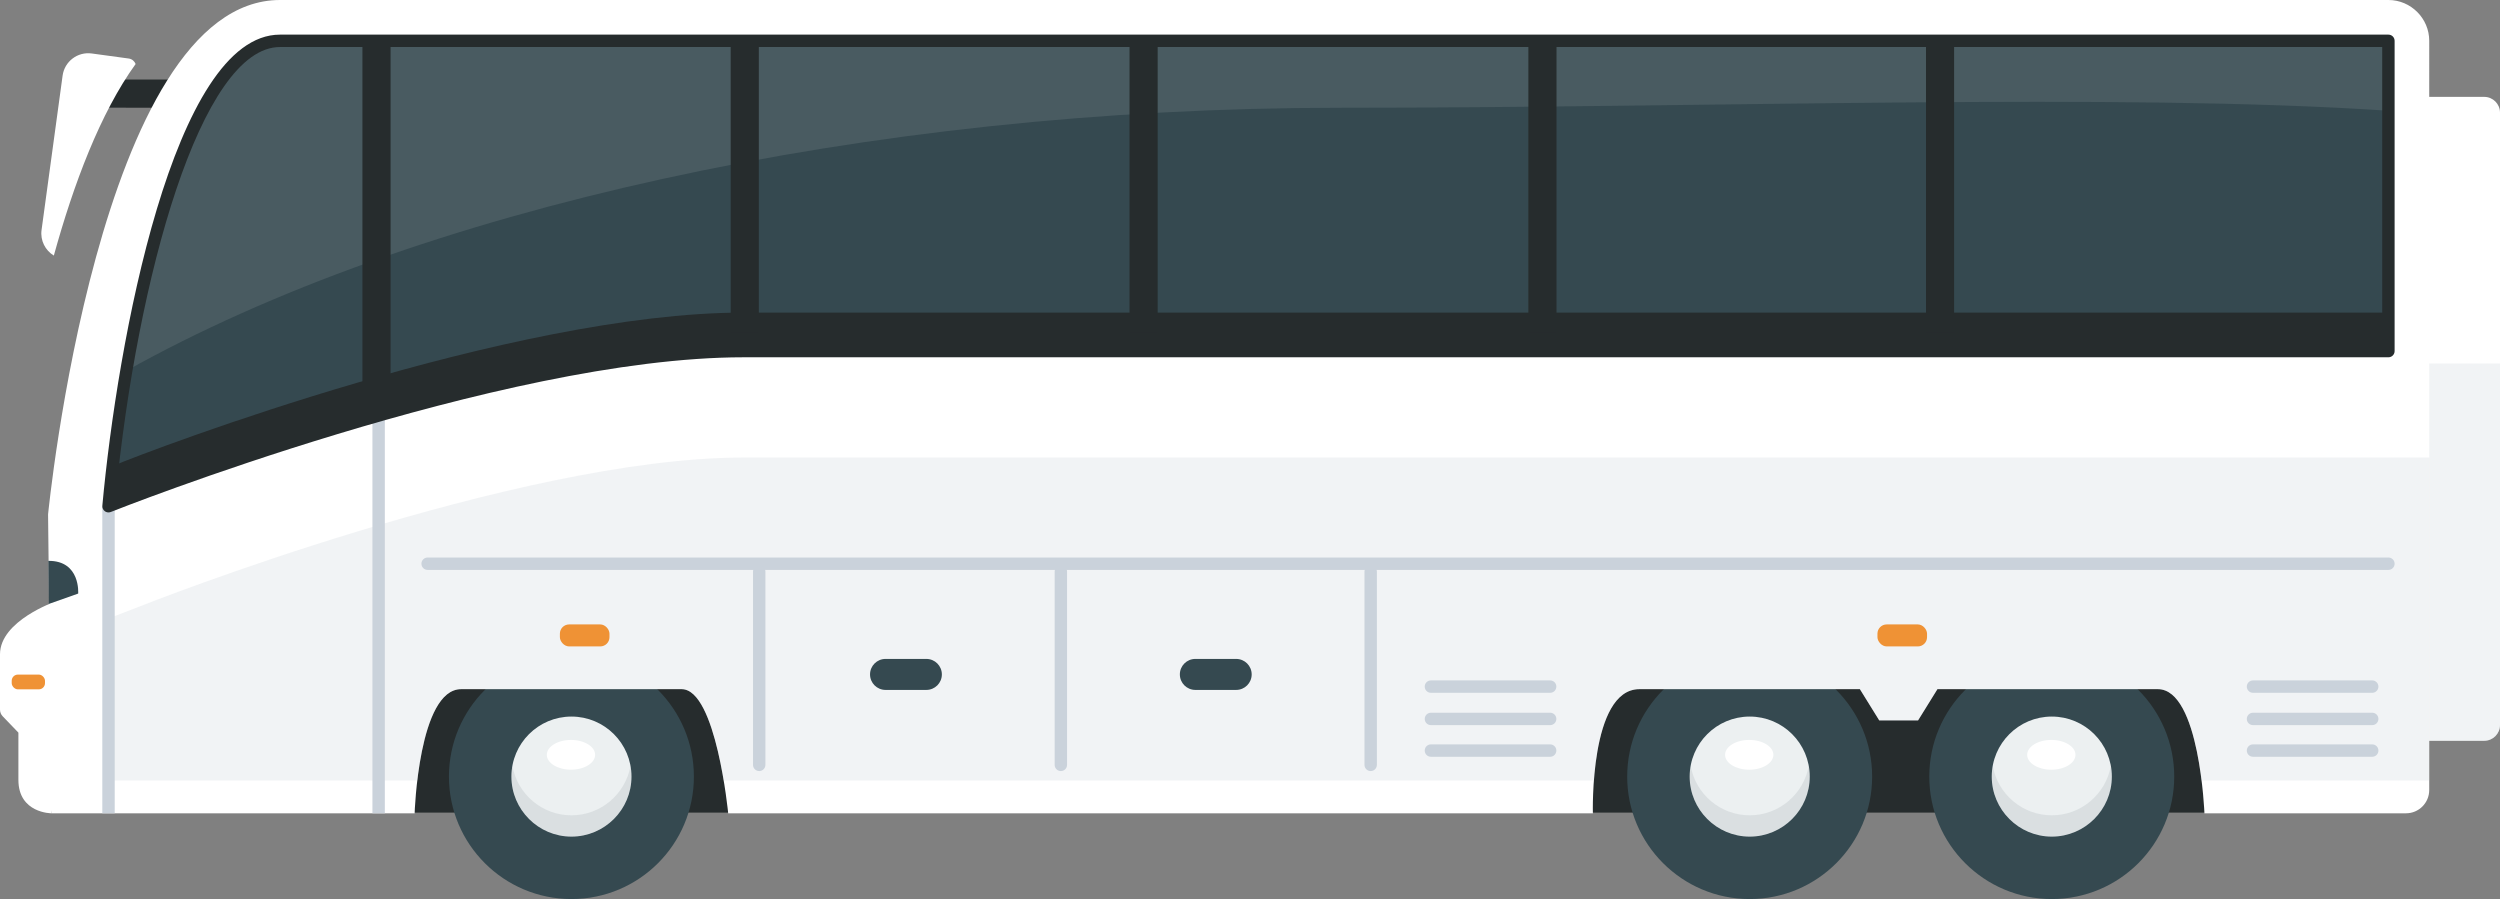
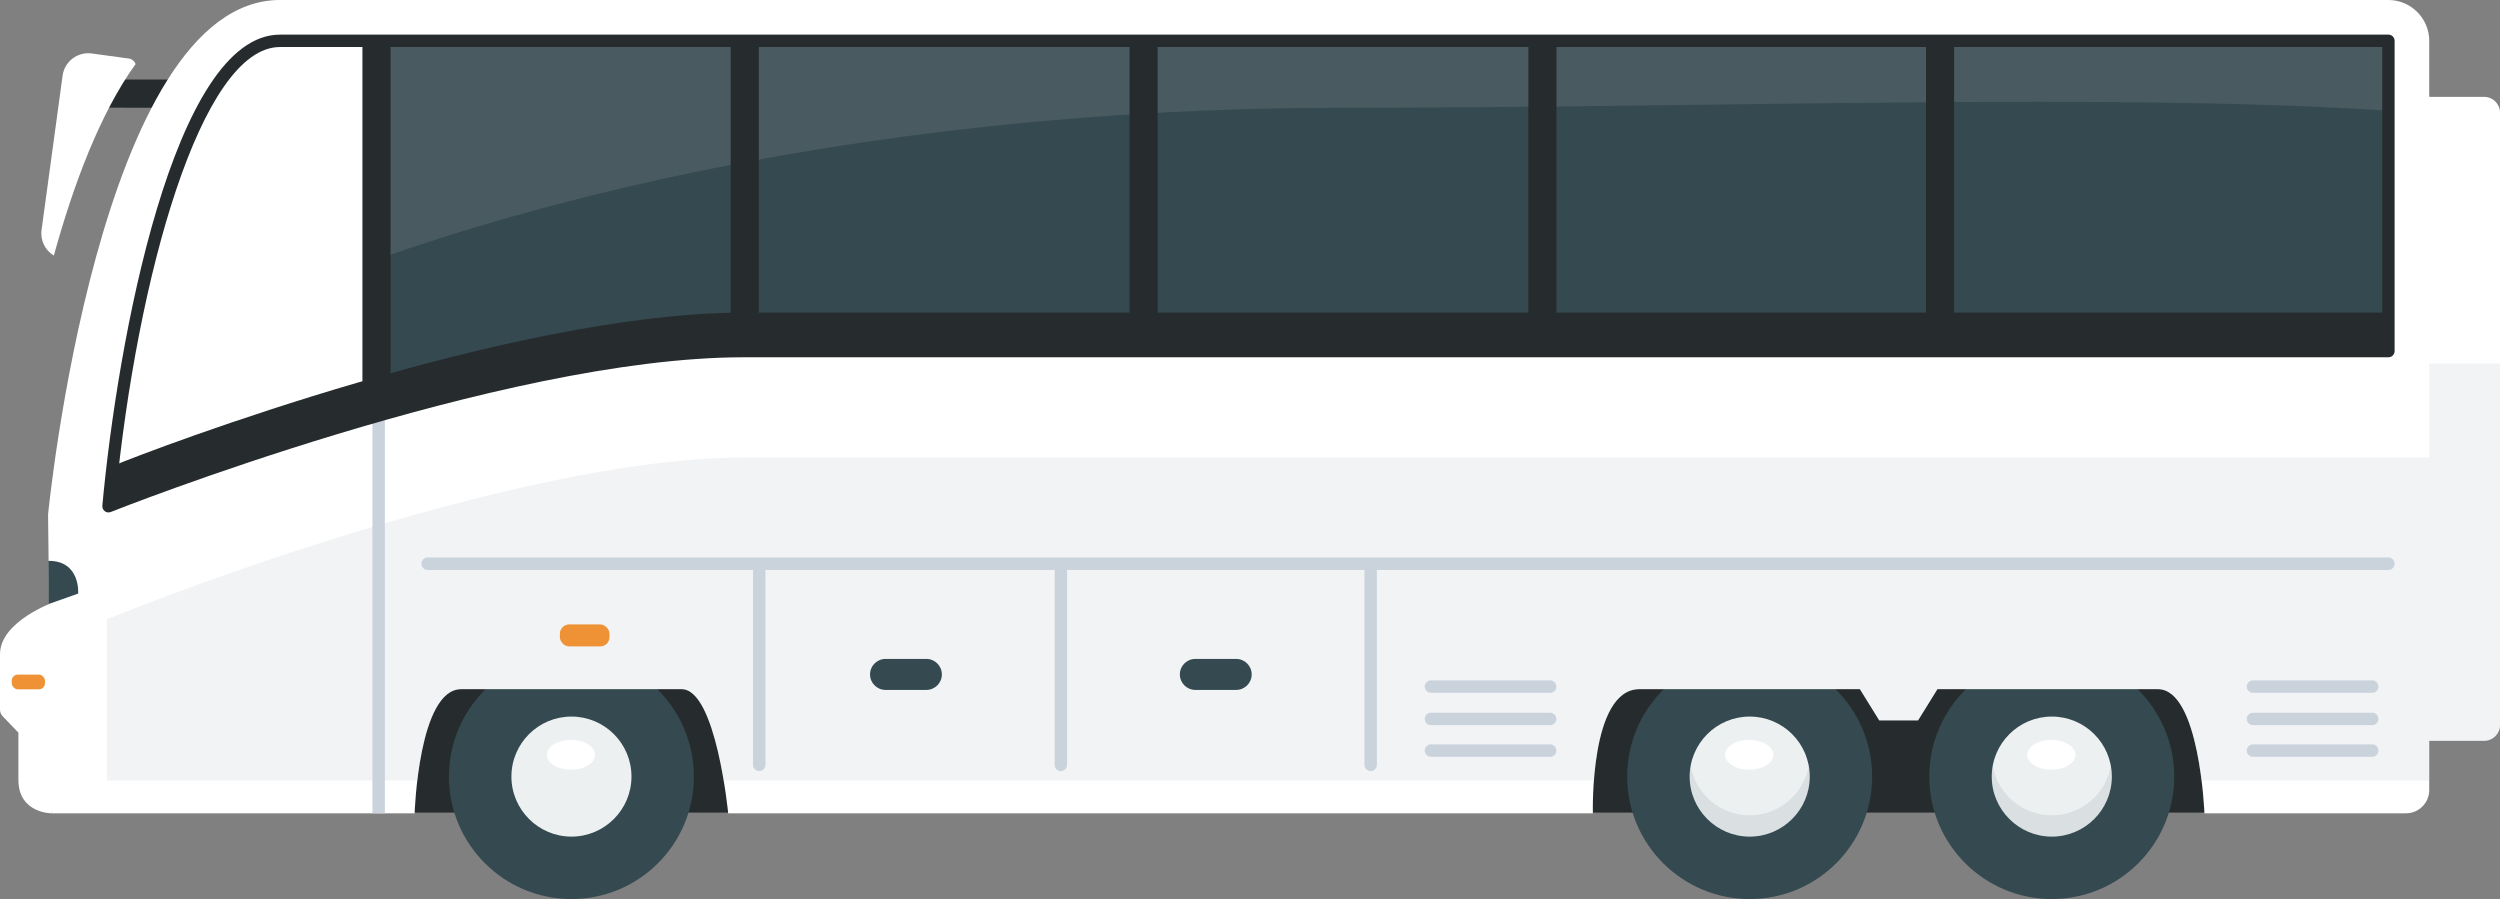
<svg xmlns="http://www.w3.org/2000/svg" id="Bus" version="1.1" viewBox="0 0 434 156.075">
  <rect x="0" y="0" width="434" height="156.075" fill="#808080" stroke="none" />
  <defs>
    <style>
      .st0 {
        fill: #262c2d;
      }

      .st1 {
        opacity: .25;
      }

      .st1, .st2 {
        fill: #cad2db;
      }

      .st3, .st4 {
        fill: #fff;
      }

      .st5 {
        fill: #ef9235;
      }

      .st6 {
        fill: #ecf0f1;
      }

      .st4, .st7 {
        opacity: .1;
      }

      .st8, .st7 {
        fill: #354950;
      }
    </style>
  </defs>
  <g>
    <path class="st3" d="M431.266,128.599c1.503,0,2.734-1.23,2.734-2.732V19.551c0-1.503-1.231-2.733-2.734-2.733h-52.629v111.781h52.629Z" />
    <path class="st1" d="M378.637,63.106v65.493h52.629c1.503,0,2.734-1.23,2.734-2.732v-62.76h-55.363Z" />
  </g>
  <polygon class="st0" points="33.733 13.801 13.536 13.801 13.536 18.684 29.55 18.709 33.733 13.801" />
  <rect class="st0" x="255.117" y="114.605" width="152.583" height="26.463" />
  <rect class="st0" x="46.187" y="114.605" width="91.385" height="26.463" />
  <g>
    <path class="st8" d="M77.936,134.819c0,11.731,9.528,21.256,21.268,21.256s21.255-9.525,21.255-21.256-9.514-21.278-21.255-21.278-21.268,9.525-21.268,21.278Z" />
    <path class="st6" d="M99.205,145.236c-5.745,0-10.424-4.683-10.424-10.418,0-5.767,4.68-10.423,10.424-10.423s10.42,4.657,10.42,10.423c0,5.735-4.672,10.418-10.42,10.418Z" />
-     <path class="st7" d="M99.202,141.538c-5.115,0-9.37-3.696-10.245-8.57-.106.599-.176,1.215-.176,1.845,0,5.764,4.674,10.423,10.422,10.423s10.423-4.659,10.423-10.423c0-.63-.064-1.246-.172-1.845-.879,4.874-5.134,8.57-10.251,8.57Z" />
    <path class="st3" d="M94.927,131.036c0,1.424,1.88,2.583,4.194,2.583s4.193-1.159,4.193-2.583-1.876-2.582-4.193-2.582-4.194,1.159-4.194,2.582Z" />
  </g>
  <g>
    <path class="st8" d="M282.481,134.82c0,11.727,9.528,21.255,21.27,21.255s21.253-9.528,21.253-21.255-9.514-21.282-21.253-21.282-21.27,9.528-21.27,21.282Z" />
    <path class="st6" d="M303.751,145.236c-5.747,0-10.424-4.682-10.424-10.416,0-5.767,4.677-10.425,10.424-10.425s10.42,4.658,10.42,10.425c0,5.735-4.673,10.416-10.42,10.416Z" />
    <path class="st7" d="M303.748,141.536c-5.117,0-9.372-3.696-10.247-8.571-.107.602-.174,1.217-.174,1.848,0,5.763,4.674,10.423,10.422,10.423s10.423-4.66,10.423-10.423c0-.631-.065-1.246-.173-1.848-.88,4.875-5.135,8.571-10.25,8.571Z" />
    <path class="st3" d="M299.473,131.036c0,1.427,1.878,2.586,4.194,2.586s4.193-1.159,4.193-2.586-1.878-2.584-4.193-2.584-4.194,1.158-4.194,2.584Z" />
  </g>
  <g>
    <path class="st8" d="M334.923,134.82c0,11.727,9.527,21.255,21.27,21.255s21.253-9.528,21.253-21.255-9.514-21.282-21.253-21.282-21.27,9.528-21.27,21.282Z" />
    <path class="st6" d="M356.193,145.236c-5.747,0-10.425-4.682-10.425-10.416,0-5.767,4.677-10.425,10.425-10.425s10.42,4.658,10.42,10.425c0,5.735-4.673,10.416-10.42,10.416Z" />
    <path class="st7" d="M356.19,141.536c-5.118,0-9.372-3.696-10.247-8.571-.107.602-.174,1.217-.174,1.848,0,5.763,4.675,10.423,10.422,10.423s10.423-4.66,10.423-10.423c0-.631-.065-1.246-.173-1.848-.88,4.875-5.135,8.571-10.25,8.571Z" />
    <path class="st3" d="M351.916,131.036c0,1.427,1.878,2.586,4.194,2.586s4.193-1.159,4.193-2.586-1.878-2.584-4.193-2.584-4.194,1.158-4.194,2.584Z" />
  </g>
  <path class="st3" d="M9.562,121.775v-17.326s-9.562,3.321-9.562,9.133v9.609c0,.432.167.846.466,1.157l2.729,2.837v8.204c0,5.8,5.728,5.8,5.728,5.8l3.834-19.415h-3.195Z" />
  <path class="st3" d="M414.629,0H48.611C17.105,0,8.346,89.298,8.346,89.298l.577,51.892h63.057s.68-21.554,8.082-21.554h38.271c5.998,0,8.082,21.554,8.082,21.554h150.109s-.59-21.554,8.082-21.554h38.271l3.361,5.425h6.741l3.361-5.425h38.271c7.255,0,8.082,21.554,8.082,21.554h34.982c2.231,0,4.04-1.809,4.04-4.041V7.087c0-3.898-3.189-7.087-7.087-7.087Z" />
  <path class="st1" d="M24.397,105.224l-5.83,2.243v28.034h53.876c.556-4.679,1.755-11.008,4.286-14.063.532-.716,1.178-1.247,1.966-1.532.197-.079.4-.14.609-.184,0,0,0,0,0,0h0c.245-.052.496-.085.758-.085h38.271c.225,0,.442.039.656.098.064.017.127.042.19.065.154.055.305.123.454.206.061.034.123.066.183.105.187.12.37.258.547.42.012.011.024.018.035.029.188.175.37.379.548.597.054.066.107.139.16.209.127.167.252.344.374.531.053.081.106.161.158.246.146.238.289.488.427.751.018.034.036.064.054.097.155.3.303.618.449.946.043.098.085.199.127.299.105.246.207.498.307.757.042.11.085.219.127.331.117.315.23.636.34.965.015.045.031.088.046.134.125.38.245.769.361,1.162.03.101.058.204.088.306.088.306.173.613.256.923.029.11.059.219.087.329.097.375.191.75.281,1.127.006.025.012.049.018.074.1.422.195.842.285,1.262.015.071.03.141.045.211.075.352.147.7.216,1.046.016.078.031.155.046.233.163.832.308,1.64.436,2.405,0,0,0,0,0,.001h151.066c.432-5.784,1.848-14.106,6.386-15.623h0c.204-.061.409-.118.625-.154h0c.287-.053.583-.088.894-.088h38.271l3.361,5.425h6.741l3.361-5.425h38.271c.272,0,.531.039.785.098.076.017.15.042.225.065.182.055.36.123.533.206.071.034.143.066.213.105.216.12.427.258.629.42.013.011.027.018.04.029.214.175.417.379.615.597.061.067.119.139.178.209.141.167.278.344.41.531.057.081.115.16.171.245.158.239.312.489.459.754.018.033.038.062.056.096.164.3.319.618.469.946.044.097.087.198.13.298.107.247.212.499.312.758.043.11.085.219.127.33.117.316.23.638.337.968.014.044.03.086.044.13.122.38.236.77.346,1.163.028.1.054.201.081.302.083.308.163.618.239.931.026.107.052.213.077.32.089.377.174.755.253,1.134.005.024.01.047.015.07.088.423.17.846.247,1.267.012.065.023.129.034.194.065.36.126.717.183,1.071.011.07.023.139.034.209.133.837.246,1.649.341,2.418h39.519v-56.072H129.05c-39.454,0-104.047,25.537-104.653,25.795Z" />
-   <path class="st8" d="M48.611,7.087c-15.771,0-26.564,45.737-29.773,80.794,0,0,20.751-8.289,46.535-15.669V7.087h-16.761Z" />
  <path class="st8" d="M65.372,7.087v65.124c20.69-5.923,44.621-11.262,63.678-11.262h285.579V7.087H65.372Z" />
  <rect class="st2" x="64.654" y="7.087" width="2.153" height="134.103" />
-   <rect class="st2" x="17.761" y="87.881" width="2.153" height="53.309" />
  <path class="st0" d="M19.564,80.891c-.274,2.365-.517,4.701-.727,6.99,0,0,67.406-26.931,110.213-26.931h285.579v-6.684H129.05c-40.119,0-102.361,23.655-109.486,26.625Z" />
  <path class="st4" d="M232.619,18.709c65.945,0,134.912-2.637,182.01.516V7.087H48.611c-12.384,0-21.695,28.2-26.679,57.286,49.903-27.956,128.123-45.664,210.687-45.664Z" />
  <path class="st0" d="M18.838,88.957c-.229,0-.455-.073-.644-.213-.3-.224-.462-.589-.428-.961C20.355,59.5,30.134,6.011,48.611,6.011h366.018c.595,0,1.076.482,1.076,1.076v53.862c0,.594-.481,1.076-1.076,1.076H129.05c-42.106,0-109.141,26.585-109.813,26.855-.129.051-.264.077-.399.077ZM48.611,8.163c-13.688,0-24.822,39.904-28.538,78.08,10.596-4.087,70.159-26.37,108.977-26.37h284.502V8.163H48.611Z" />
  <g>
    <path class="st2" d="M411.818,120.27h-20.697c-.595,0-1.076-.481-1.076-1.076s.481-1.076,1.076-1.076h20.697c.595,0,1.076.481,1.076,1.076s-.481,1.076-1.076,1.076Z" />
    <path class="st2" d="M411.818,125.881h-20.697c-.595,0-1.076-.481-1.076-1.076s.481-1.076,1.076-1.076h20.697c.595,0,1.076.481,1.076,1.076s-.481,1.076-1.076,1.076Z" />
    <path class="st2" d="M411.818,131.376h-20.697c-.595,0-1.076-.481-1.076-1.076s.481-1.076,1.076-1.076h20.697c.595,0,1.076.481,1.076,1.076s-.481,1.076-1.076,1.076Z" />
  </g>
  <g>
    <path class="st2" d="M269.106,120.27h-20.697c-.595,0-1.076-.481-1.076-1.076s.481-1.076,1.076-1.076h20.697c.595,0,1.076.481,1.076,1.076s-.481,1.076-1.076,1.076Z" />
    <path class="st2" d="M269.106,125.881h-20.697c-.595,0-1.076-.481-1.076-1.076s.481-1.076,1.076-1.076h20.697c.595,0,1.076.481,1.076,1.076s-.481,1.076-1.076,1.076Z" />
    <path class="st2" d="M269.106,131.376h-20.697c-.595,0-1.076-.481-1.076-1.076s.481-1.076,1.076-1.076h20.697c.595,0,1.076.481,1.076,1.076s-.481,1.076-1.076,1.076Z" />
  </g>
  <path class="st2" d="M414.628,98.937H74.235c-.594,0-1.076-.481-1.076-1.076s.482-1.076,1.076-1.076h340.393c.595,0,1.076.481,1.076,1.076s-.481,1.076-1.076,1.076Z" />
  <path class="st3" d="M9.346,44.369c3.419-12.387,8.052-24.742,14.198-33.257-.191-.492-.631-.874-1.198-.952l-6.421-.876c-2.457-.335-4.721,1.385-5.056,3.843l-3.653,26.793c-.25,1.83.643,3.55,2.13,4.449Z" />
  <path class="st2" d="M131.799,133.857c-.594,0-1.076-.481-1.076-1.076v-33.556c0-.595.482-1.076,1.076-1.076s1.076.481,1.076,1.076v33.556c0,.595-.482,1.076-1.076,1.076Z" />
  <path class="st2" d="M237.95,133.857c-.595,0-1.076-.481-1.076-1.076v-33.556c0-.595.481-1.076,1.076-1.076s1.076.481,1.076,1.076v33.556c0,.595-.481,1.076-1.076,1.076Z" />
  <path class="st2" d="M184.165,133.857c-.594,0-1.076-.481-1.076-1.076v-33.556c0-.595.482-1.076,1.076-1.076s1.076.481,1.076,1.076v33.556c0,.595-.482,1.076-1.076,1.076Z" />
  <path class="st8" d="M160.817,119.77h-7.087c-1.486,0-2.691-1.204-2.691-2.691s1.205-2.691,2.691-2.691h7.087c1.486,0,2.691,1.205,2.691,2.691s-1.204,2.691-2.691,2.691Z" />
  <path class="st8" d="M214.601,119.77h-7.087c-1.486,0-2.691-1.204-2.691-2.691s1.204-2.691,2.691-2.691h7.087c1.486,0,2.691,1.205,2.691,2.691s-1.204,2.691-2.691,2.691Z" />
  <rect class="st0" x="334.351" y="7.164" width="4.885" height="50.548" />
  <rect class="st0" x="265.325" y="7.164" width="4.885" height="50.548" />
  <rect class="st0" x="196.086" y="7.164" width="4.885" height="50.548" />
  <rect class="st0" x="126.847" y="7.164" width="4.885" height="50.548" />
  <rect class="st0" x="62.918" y="7.164" width="4.885" height="61.805" />
  <path class="st8" d="M8.482,104.843l5.09-1.8s.442-5.728-5.18-5.678l.091,7.478Z" />
  <rect class="st5" x="2.032" y="117.108" width="5.779" height="2.563" rx="1.076" ry="1.076" />
-   <rect class="st5" x="325.925" y="108.4" width="8.61" height="3.819" rx="1.604" ry="1.604" />
  <rect class="st5" x="97.196" y="108.4" width="8.61" height="3.819" rx="1.604" ry="1.604" />
</svg>